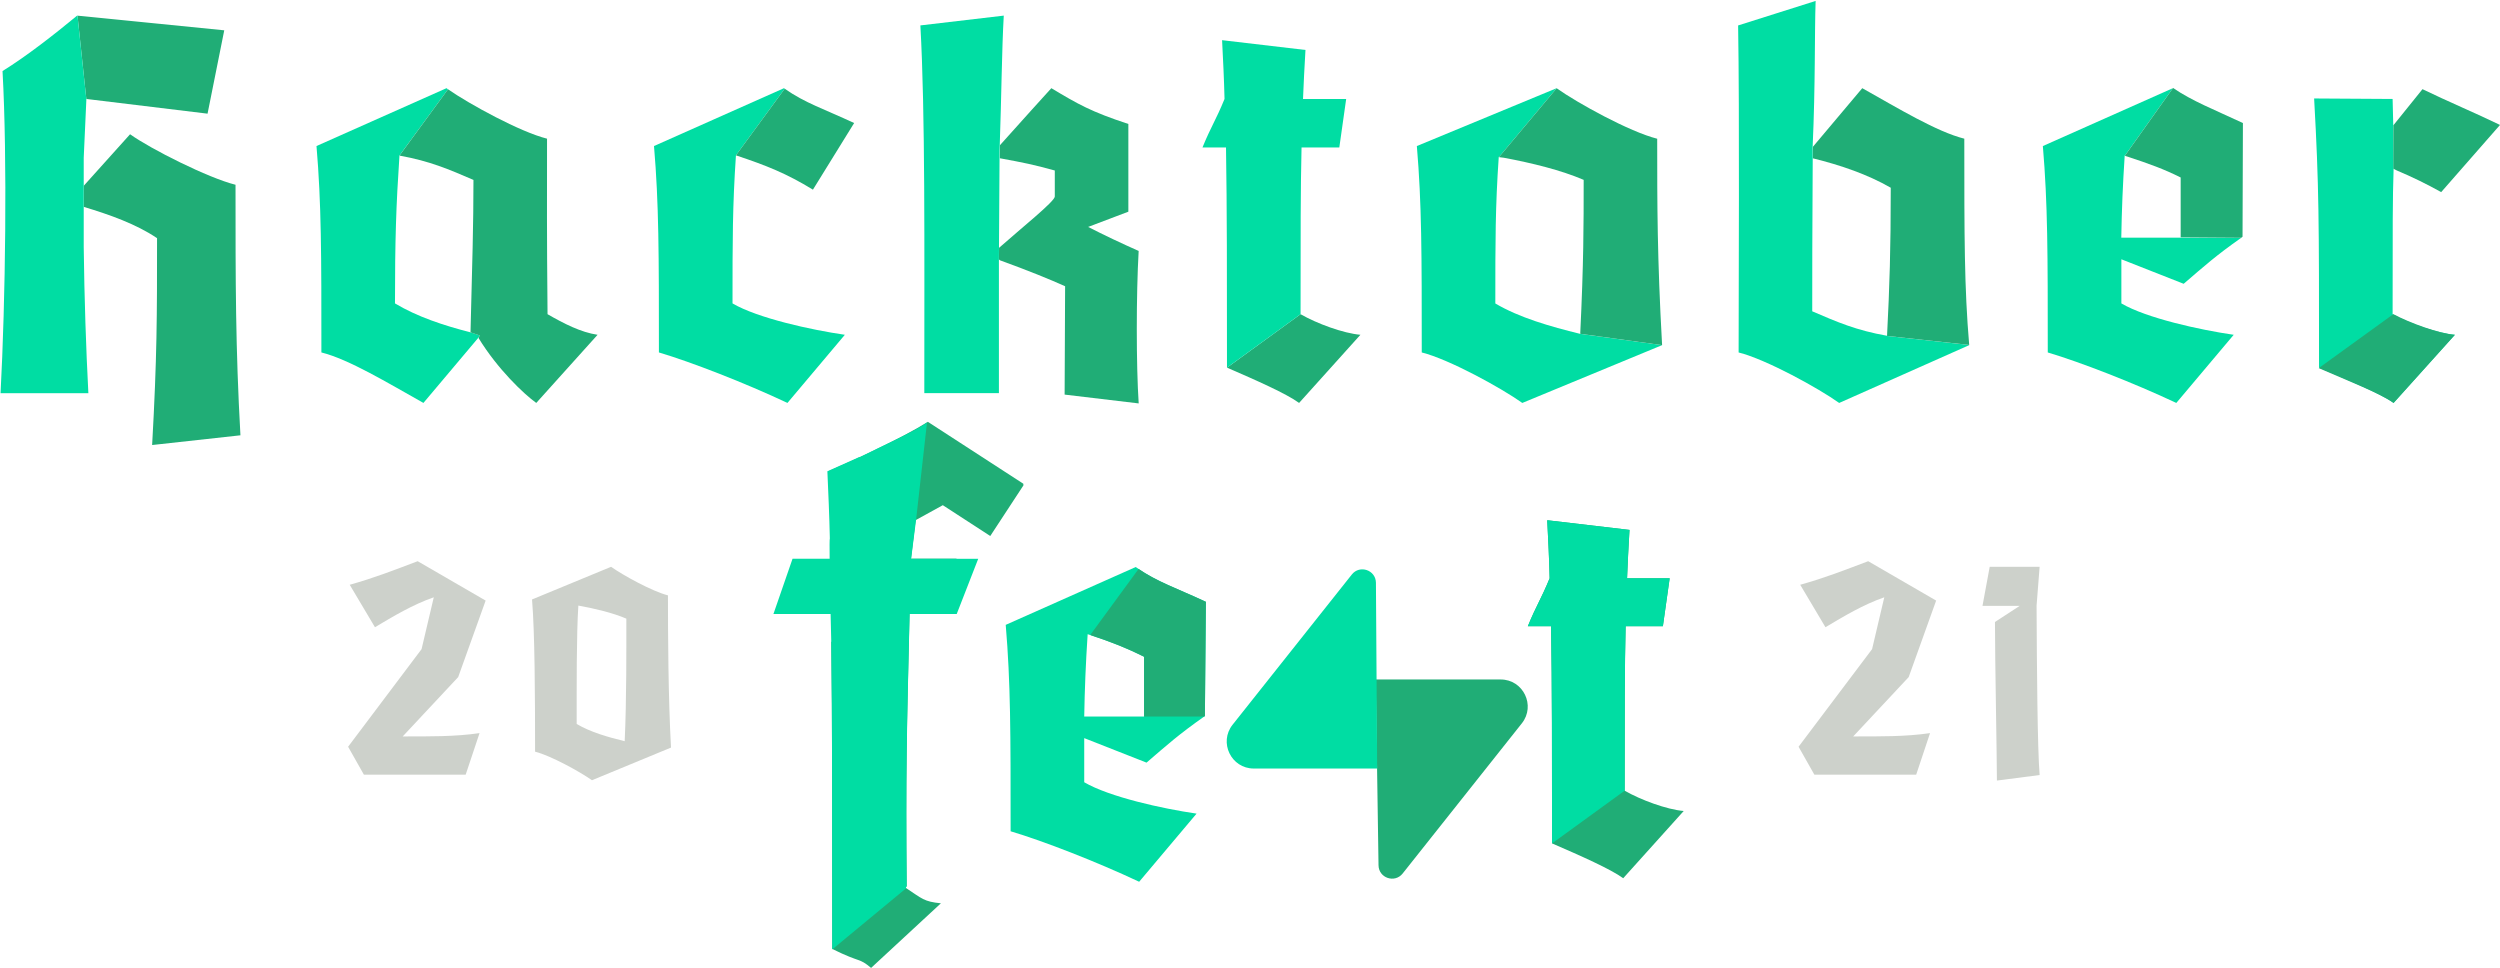
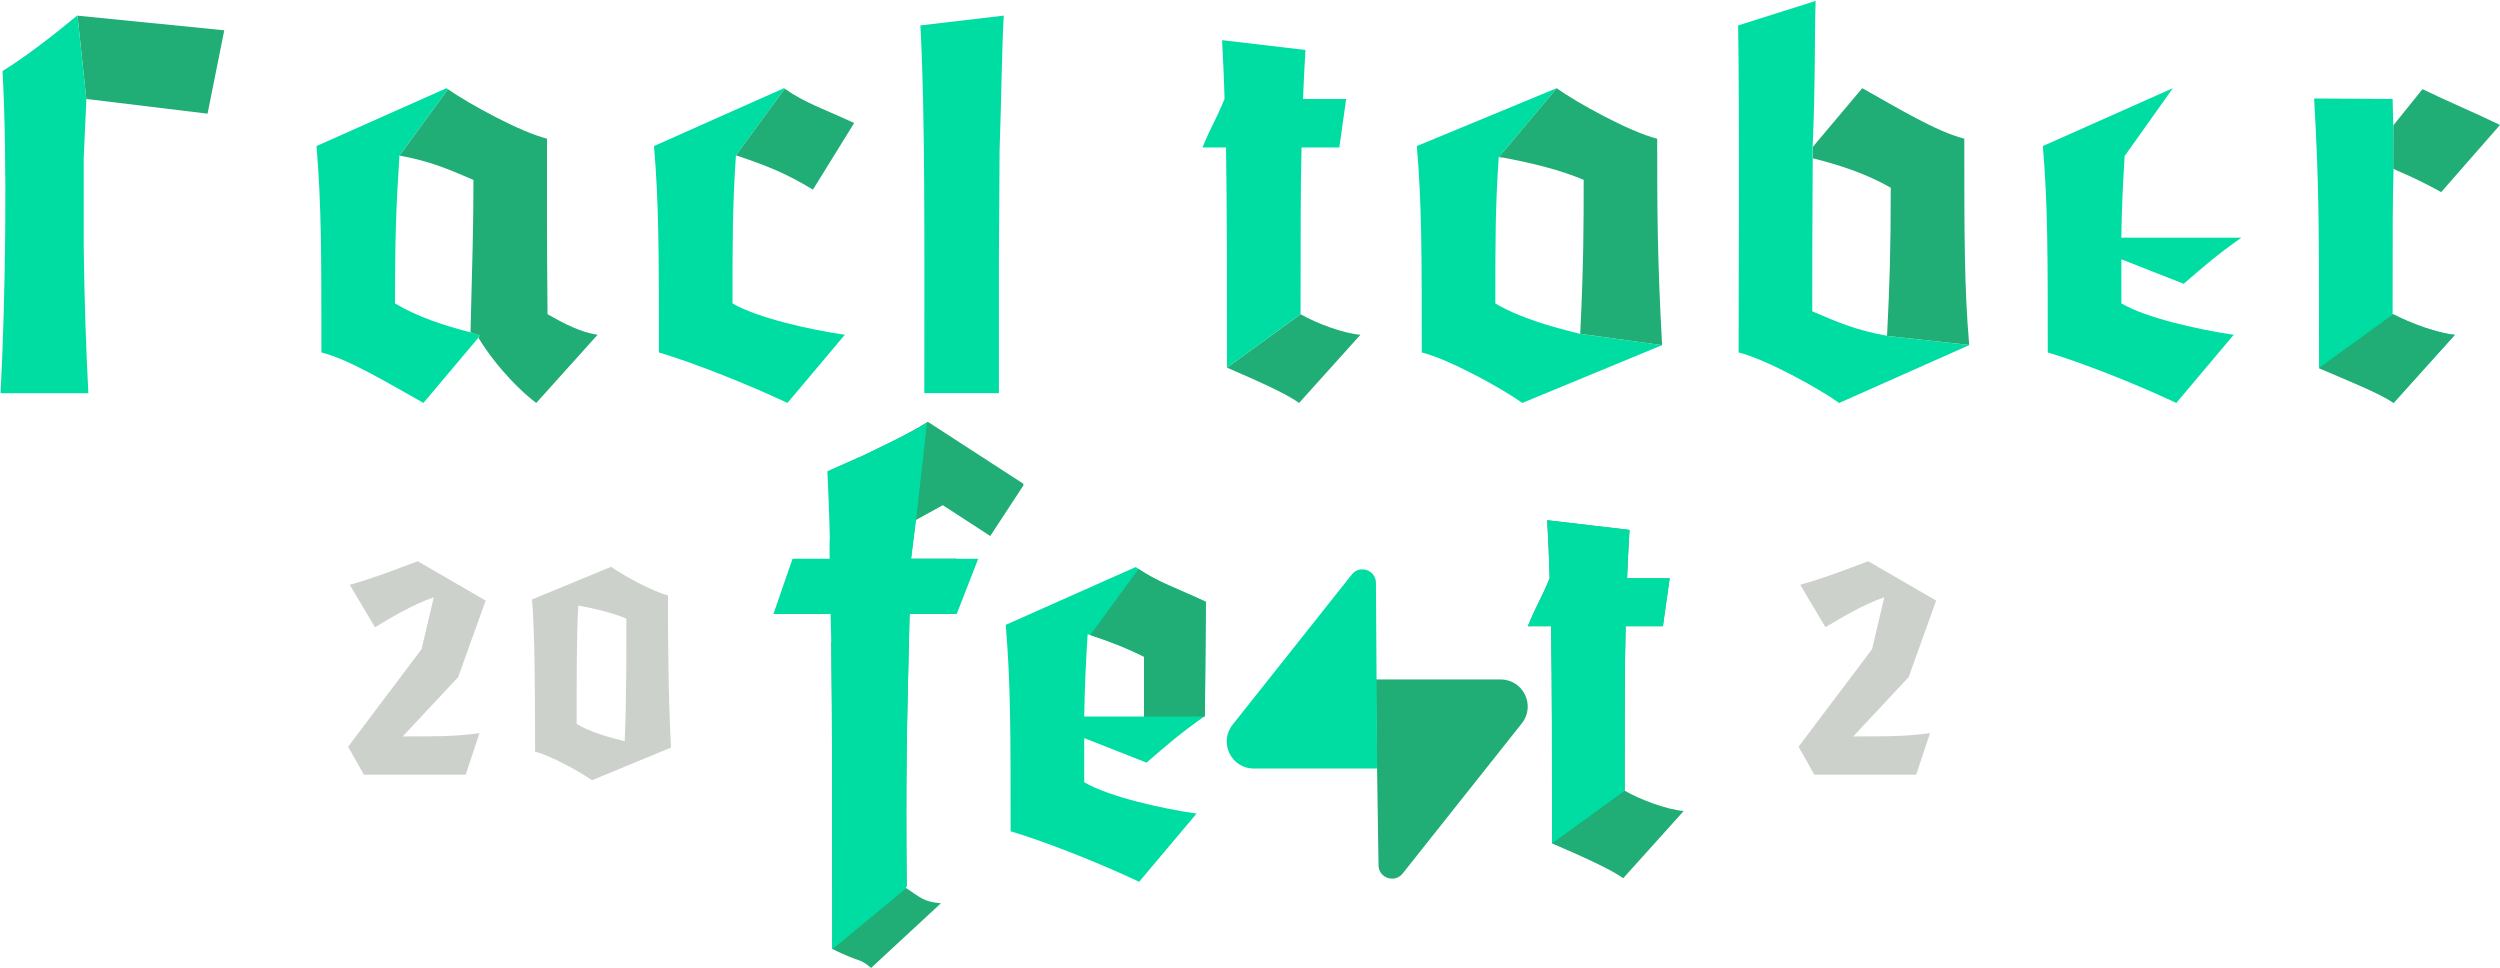
<svg xmlns="http://www.w3.org/2000/svg" width="966" height="374" viewBox="0 0 966 374" fill="none">
  <path d="M924.75 48.3L924.506 38.241L894.179 38.048C896.073 72.15 896.073 84.463 896.073 142.053C907.438 146.979 919.956 152.095 924.885 155.692L948.578 129.36C941.945 128.792 930.761 125.006 924.506 121.405C924.506 87.493 924.506 76.887 924.885 65.33L924.75 48.3Z" fill="#00DDA3" />
  <path d="M502.539 121.405L474.106 142.053C485.471 146.979 497.046 152.095 501.971 155.692L525.664 129.36C519.03 128.792 508.794 125.006 502.539 121.405Z" fill="#20AD76" />
  <path d="M284.358 60.025L303.21 34.266L302.937 34.072L252.705 56.428C254.603 78.78 254.603 97.913 254.603 136.184C267.302 139.97 287.771 147.926 304.271 155.692L326.449 129.36C313.371 127.467 292.713 122.919 283.044 117.236C283.044 92.987 283.044 79.537 284.37 60.021L284.358 60.025Z" fill="#00DDA3" />
  <path d="M185.35 129.608L181.806 128.414C171.38 125.763 161.147 122.351 152.62 117.236C152.62 92.987 153.041 79.491 154.362 59.979H154.434L173.106 34.497L172.52 34.076L122.293 56.428C124.187 78.78 124.187 97.913 124.187 136.184C134.802 138.834 149.774 147.926 163.61 155.692C163.61 155.692 180.669 135.422 184.841 130.496L185.35 129.608Z" fill="#00DDA3" />
  <path d="M642.236 133.361L610.579 129.003C599.021 126.163 587.08 122.751 577.794 117.257C577.794 93.197 577.794 79.747 579.12 60.614L579.251 60.635L601.488 34.076L547.472 56.432C549.366 78.784 549.366 97.917 549.366 136.188C559.977 138.838 580.261 150.016 588.22 155.696L642.236 133.361Z" fill="#00DDA3" />
  <path d="M866.037 91.838H842.786H819.665C819.854 81.039 820.233 71.569 820.991 60.012L821.129 60.054L839.591 34.076L789.359 56.432C791.257 78.784 791.257 97.917 791.257 136.188C803.952 139.974 824.425 147.93 840.925 155.696L863.103 129.364C850.025 127.471 829.367 122.923 819.698 117.24V100.185L843.77 109.659C851.848 102.713 856.019 98.927 866.058 91.851" fill="#00DDA3" />
  <path d="M33.387 38.241L80.201 43.921L86.65 11.716L29.948 6.05L33.374 38.414L33.387 38.241Z" fill="#20AD76" />
-   <path d="M92.904 168.199C91.006 134.097 91.006 109.659 91.006 71.392C80.391 68.742 58.217 57.564 50.257 51.876C50.257 51.876 39.368 63.984 32.352 71.796V79.933C42.361 82.953 52.556 86.546 60.683 92.023C60.683 122.335 60.683 137.879 58.785 171.956L92.904 168.199Z" fill="#20AD76" />
  <path d="M895.956 142.246C907.27 147.143 919.948 152.12 924.868 155.708L948.562 129.377C942.294 128.839 931.186 124.787 924.788 121.384L895.956 142.246Z" fill="#20AD76" />
  <path d="M628.7 223.453H645.157L642.539 241.964H628.14C627.765 257.669 627.765 275.048 627.765 305.519C633.94 309.07 644.038 312.81 650.583 313.369L627.205 339.351C622.344 335.801 610.933 330.752 599.711 325.889C599.711 291.123 599.711 264.766 599.341 241.96H590.363C593.73 233.735 595.414 231.678 598.781 223.449C598.596 215.788 598.221 208.304 597.847 201.018L629.638 204.758C629.268 211.678 628.889 217.66 628.7 223.453Z" fill="#20AD76" />
  <path d="M599.711 325.889C599.711 291.123 599.711 264.766 599.341 241.96H590.363C593.73 233.735 595.414 231.678 598.781 223.449C598.596 215.788 598.221 208.304 597.847 201.018L629.638 204.758C629.268 211.674 628.893 217.656 628.704 223.449H645.162L642.544 241.96H628.144C627.769 257.664 627.769 275.044 627.769 305.515" fill="#00DDA3" />
  <path d="M465.953 232.54L465.57 276.68C455.337 283.882 451.166 287.673 443.017 294.682L418.945 285.208V302.258C428.626 307.942 449.251 312.49 462.35 314.383L440.172 340.714C423.685 332.948 403.211 324.993 390.504 321.202C390.504 282.919 390.504 263.798 388.61 241.447L438.842 219.095C446.81 224.774 454.197 227.05 465.953 232.54ZM442.066 276.869V253.76C435.243 250.353 428.988 247.871 420.271 245.048C419.513 256.6 419.135 266.083 418.945 276.869H442.066Z" fill="#00DDA3" />
  <path d="M421.496 245.048L421.466 245.443C429.556 248.119 435.567 250.513 442.066 253.761V276.869H465.305L465.57 276.68L465.953 232.541C454.736 227.303 447.496 224.968 439.94 219.848L421.496 245.048Z" fill="#20AD76" />
  <path d="M350.052 342.591L350.322 342.433C349.947 298.916 350.322 283.716 351.443 237.212H361.556L369.61 215.876H352.007L354.2 197.728C365.624 194.103 374.634 188.067 383.243 186.79C382.872 186.573 360.111 172.78 355.252 166.596C350.381 170.648 333.659 175.984 322.425 181.539C322.985 192.418 323.55 203.936 323.925 215.881H323.739L315.686 237.217H324.675C324.78 240.943 324.882 244.515 324.978 247.976H321.211C321.59 274.354 321.59 326.469 321.59 366.678C332.968 372.3 331.662 369.89 336.592 374L363.562 349.035C356.921 348.382 356.314 347.224 350.052 343.12V342.591Z" fill="#20AD76" />
  <path d="M353.99 200.883L364.302 195.204L382.639 207.114L395.466 187.534C395.459 187.42 395.414 187.001 395.4 186.906L358.524 162.995C348.041 169.583 328.307 178.595 319.895 182.162L353.99 200.883Z" fill="#20AD76" />
  <path d="M352.056 215.924L353.99 200.673L358.199 163.23C354.746 166.114 339.8 172.774 332.165 176.676V176.532L319.698 182.102C320.074 190.54 320.458 199.201 320.648 208.052C320.526 208.187 320.521 211.383 320.572 215.905H306.235L298.85 237.262H320.947C321.082 243.384 321.201 248.031 321.201 248.031C321.581 274.434 321.58 326.6 321.58 366.848L350.085 343.266V342.742L350.355 342.584C349.98 299.025 350.355 283.81 351.478 237.262H369.672L377.982 215.924H352.056Z" fill="#00DDA3" />
  <path d="M33.374 38.414L29.948 6.05H29.784C21.067 13.252 10.451 21.582 0.976 27.455C2.871 61.556 2.113 116.117 0.215 151.922H34.145C33.244 134.821 32.587 115.111 32.351 95.418V60.972L33.374 38.414Z" fill="#00DDA3" />
  <path d="M386.24 58.178C387.006 36.302 387.082 19.672 387.856 6.033L355.635 9.819C357.529 43.896 357.155 94.308 357.155 151.901H385.979V100.757L386.24 58.178Z" fill="#00DDA3" />
-   <path d="M439.978 96.966C433.538 94.123 426.332 90.715 420.46 87.686L435.996 81.796V47.901C421.597 43.163 416.668 40.328 406.242 34.072C406.242 34.072 393.034 48.62 386.387 56.1L386.341 61.148C395.441 62.831 399.419 63.614 407.572 65.881V75.936C407.572 77.825 394.566 88.191 386.034 95.763L385.996 100.256L386.417 100.589C397.361 104.56 405.695 107.959 411.558 110.605C411.558 120.08 411.369 144.514 411.369 152.473L439.991 155.881C439.014 141.3 439.014 113.639 439.978 96.966Z" fill="#20AD76" />
  <path d="M284.358 60.025C296.299 64.001 303.884 67.034 314.116 73.285L330.039 47.539C318.422 42.108 311.069 39.819 303.21 34.278L284.358 60.025Z" fill="#20AD76" />
  <path d="M211.569 121.405C211.257 87.53 211.375 79.537 211.375 53.584C201 50.988 181.414 40.265 173.11 34.497L154.413 60.046L154.438 60.139C166.089 62.242 173.413 65.41 182.947 69.52C182.947 86.769 182.479 102.099 181.806 128.418L185.35 129.613L184.904 130.601C192.291 142.679 202.481 152.297 207.212 155.696L230.901 129.364C224.457 128.414 217.819 125.006 211.569 121.405Z" fill="#20AD76" />
  <path d="M474.106 142.053C474.106 106.819 474.106 80.105 473.731 56.992H464.631C468.041 48.658 469.75 46.575 473.159 38.241C472.97 30.471 472.591 22.894 472.212 15.524L504.433 19.31C504.058 26.319 503.675 32.381 503.486 38.241H520.163L517.511 56.992H502.918C502.539 72.907 502.539 90.526 502.539 121.405L474.106 142.053Z" fill="#00DDA3" />
  <path d="M579.179 60.723L581.035 60.946C592 62.999 603.15 65.734 611.931 69.499C611.931 87.303 611.93 101.321 610.6 128.982L642.236 133.361C640.342 99.259 640.342 79.558 640.342 53.605C629.727 50.951 609.443 39.773 601.483 34.093L579.179 60.723Z" fill="#20AD76" />
  <path d="M700.403 56.794C701.505 32.44 701.118 12.714 701.56 0.358L671.612 9.832C672.18 43.908 671.801 110.235 671.801 136.192C682.417 138.843 702.701 150.021 710.66 155.7L760.901 133.361V133.302L729.143 129.815V129.743C717.26 127.64 709.886 124.442 700.247 120.286C700.247 111.031 700.247 86.567 700.436 61.182L700.403 56.794Z" fill="#00DDA3" />
  <path d="M760.896 133.281C759.007 110.955 759.007 91.817 759.007 53.584C748.387 50.929 733.415 41.838 719.58 34.072C719.58 34.072 706.615 49.411 700.508 56.718V61.178C711.287 63.828 721.697 67.421 730.586 72.537C730.586 96.563 730.14 110.458 729.151 129.802L760.896 133.281Z" fill="#20AD76" />
-   <path d="M821.037 60.202L822.249 60.584C830.343 63.26 836.11 65.313 842.609 68.578V91.691L866.024 91.868C866.117 91.8 866.445 91.535 866.517 91.472L866.664 47.539C855.447 42.297 847.218 39.125 839.662 33.988L821.037 60.202Z" fill="#20AD76" />
  <path d="M936.052 34.451L925.058 48.09L924.788 48.389V65.179L926.139 65.873C931.999 68.34 937.719 71.131 943.271 74.232L966 48.279C957.089 43.921 945.337 38.995 936.052 34.451Z" fill="#20AD76" />
  <path d="M134.508 288.54L162.894 250.828L167.613 230.795C159.573 233.58 151.854 238.186 144.883 242.364L135.131 225.957C144.988 223.172 151.744 220.488 161.391 216.849L187.652 232.065L177.041 261.632L155.604 284.56C165.676 284.56 175.968 284.665 185.295 283.273L179.933 299.343H140.615L134.508 288.54Z" fill="#CDD1CB" />
  <path d="M258.097 230.046C258.097 244.724 258.206 269.591 259.279 288.863L228.729 301.484C224.226 298.27 212.756 291.947 206.753 290.449C206.753 268.804 206.648 244.274 205.575 231.632L236.125 219.011C240.624 222.225 252.094 228.544 258.097 230.046ZM241.378 286.398C242.127 270.757 242.018 249.116 242.018 239.044C236.769 236.794 230.013 235.187 223.476 233.996C222.727 245.136 222.832 266.137 222.832 279.743C228.085 282.864 234.837 284.812 241.378 286.398Z" fill="#CDD1CB" />
  <path d="M694.964 288.54L723.372 250.828L728.086 230.795C720.047 233.58 712.331 238.186 705.357 242.364L695.604 225.957C705.466 223.172 712.218 220.488 721.865 216.849L748.126 232.065L737.515 261.632L716.078 284.56C726.154 284.56 736.446 284.665 745.769 283.273L740.411 299.343H701.076L694.964 288.54Z" fill="#CDD1CB" />
-   <path d="M771.609 301.61C771.609 293.255 770.855 254.791 770.855 240.332L780.398 234.114H766.032L768.822 219.011H788.113L786.934 234.009C787.044 257.471 787.258 289.183 788.113 299.469L771.609 301.61Z" fill="#CDD1CB" />
  <g id="supabase">
    <path id="supabase-bottom" d="M541.977 337.531C538.925 341.376 532.736 339.269 532.662 334.359L531.587 262.552H579.856C588.599 262.552 593.475 272.653 588.038 279.502L541.977 337.531Z" fill="#20AD76" />
    <path id="supabase-top" d="M522.346 221.986C525.399 218.14 531.588 220.247 531.661 225.157L532.132 296.964H484.468C475.725 296.964 470.849 286.863 476.285 280.014L522.346 221.986Z" fill="#00DDA3" />
  </g>
</svg>